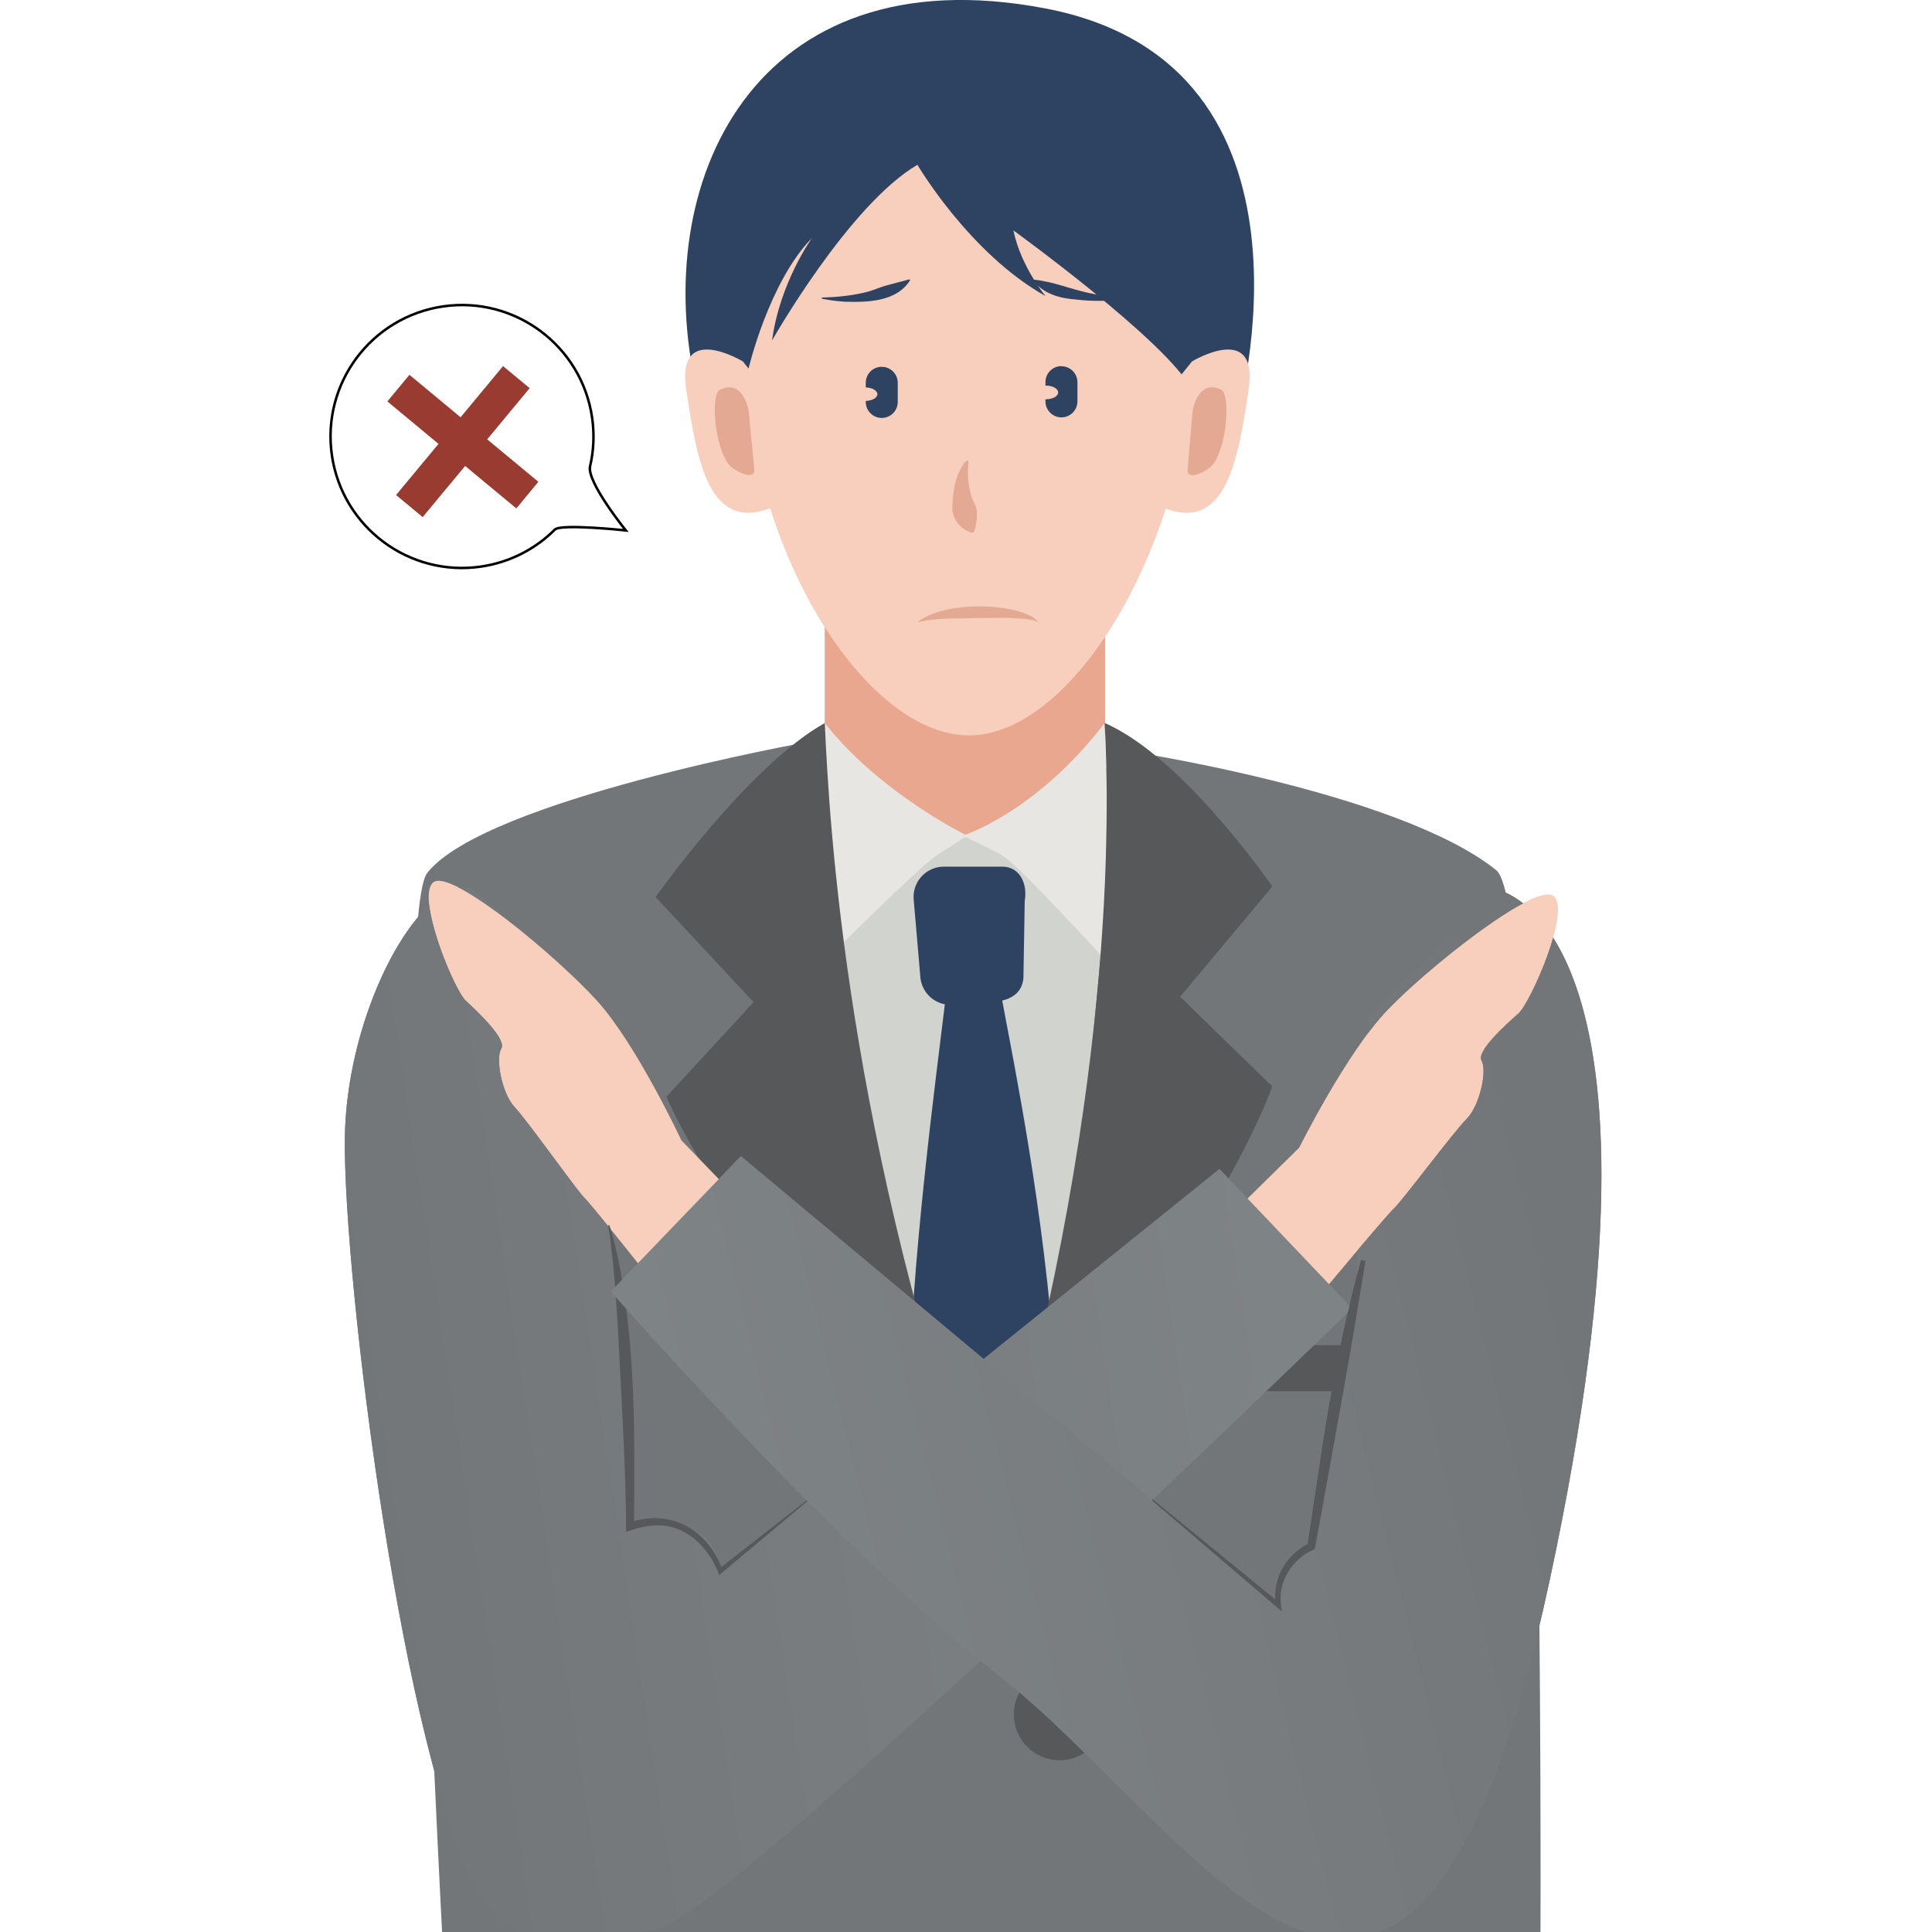
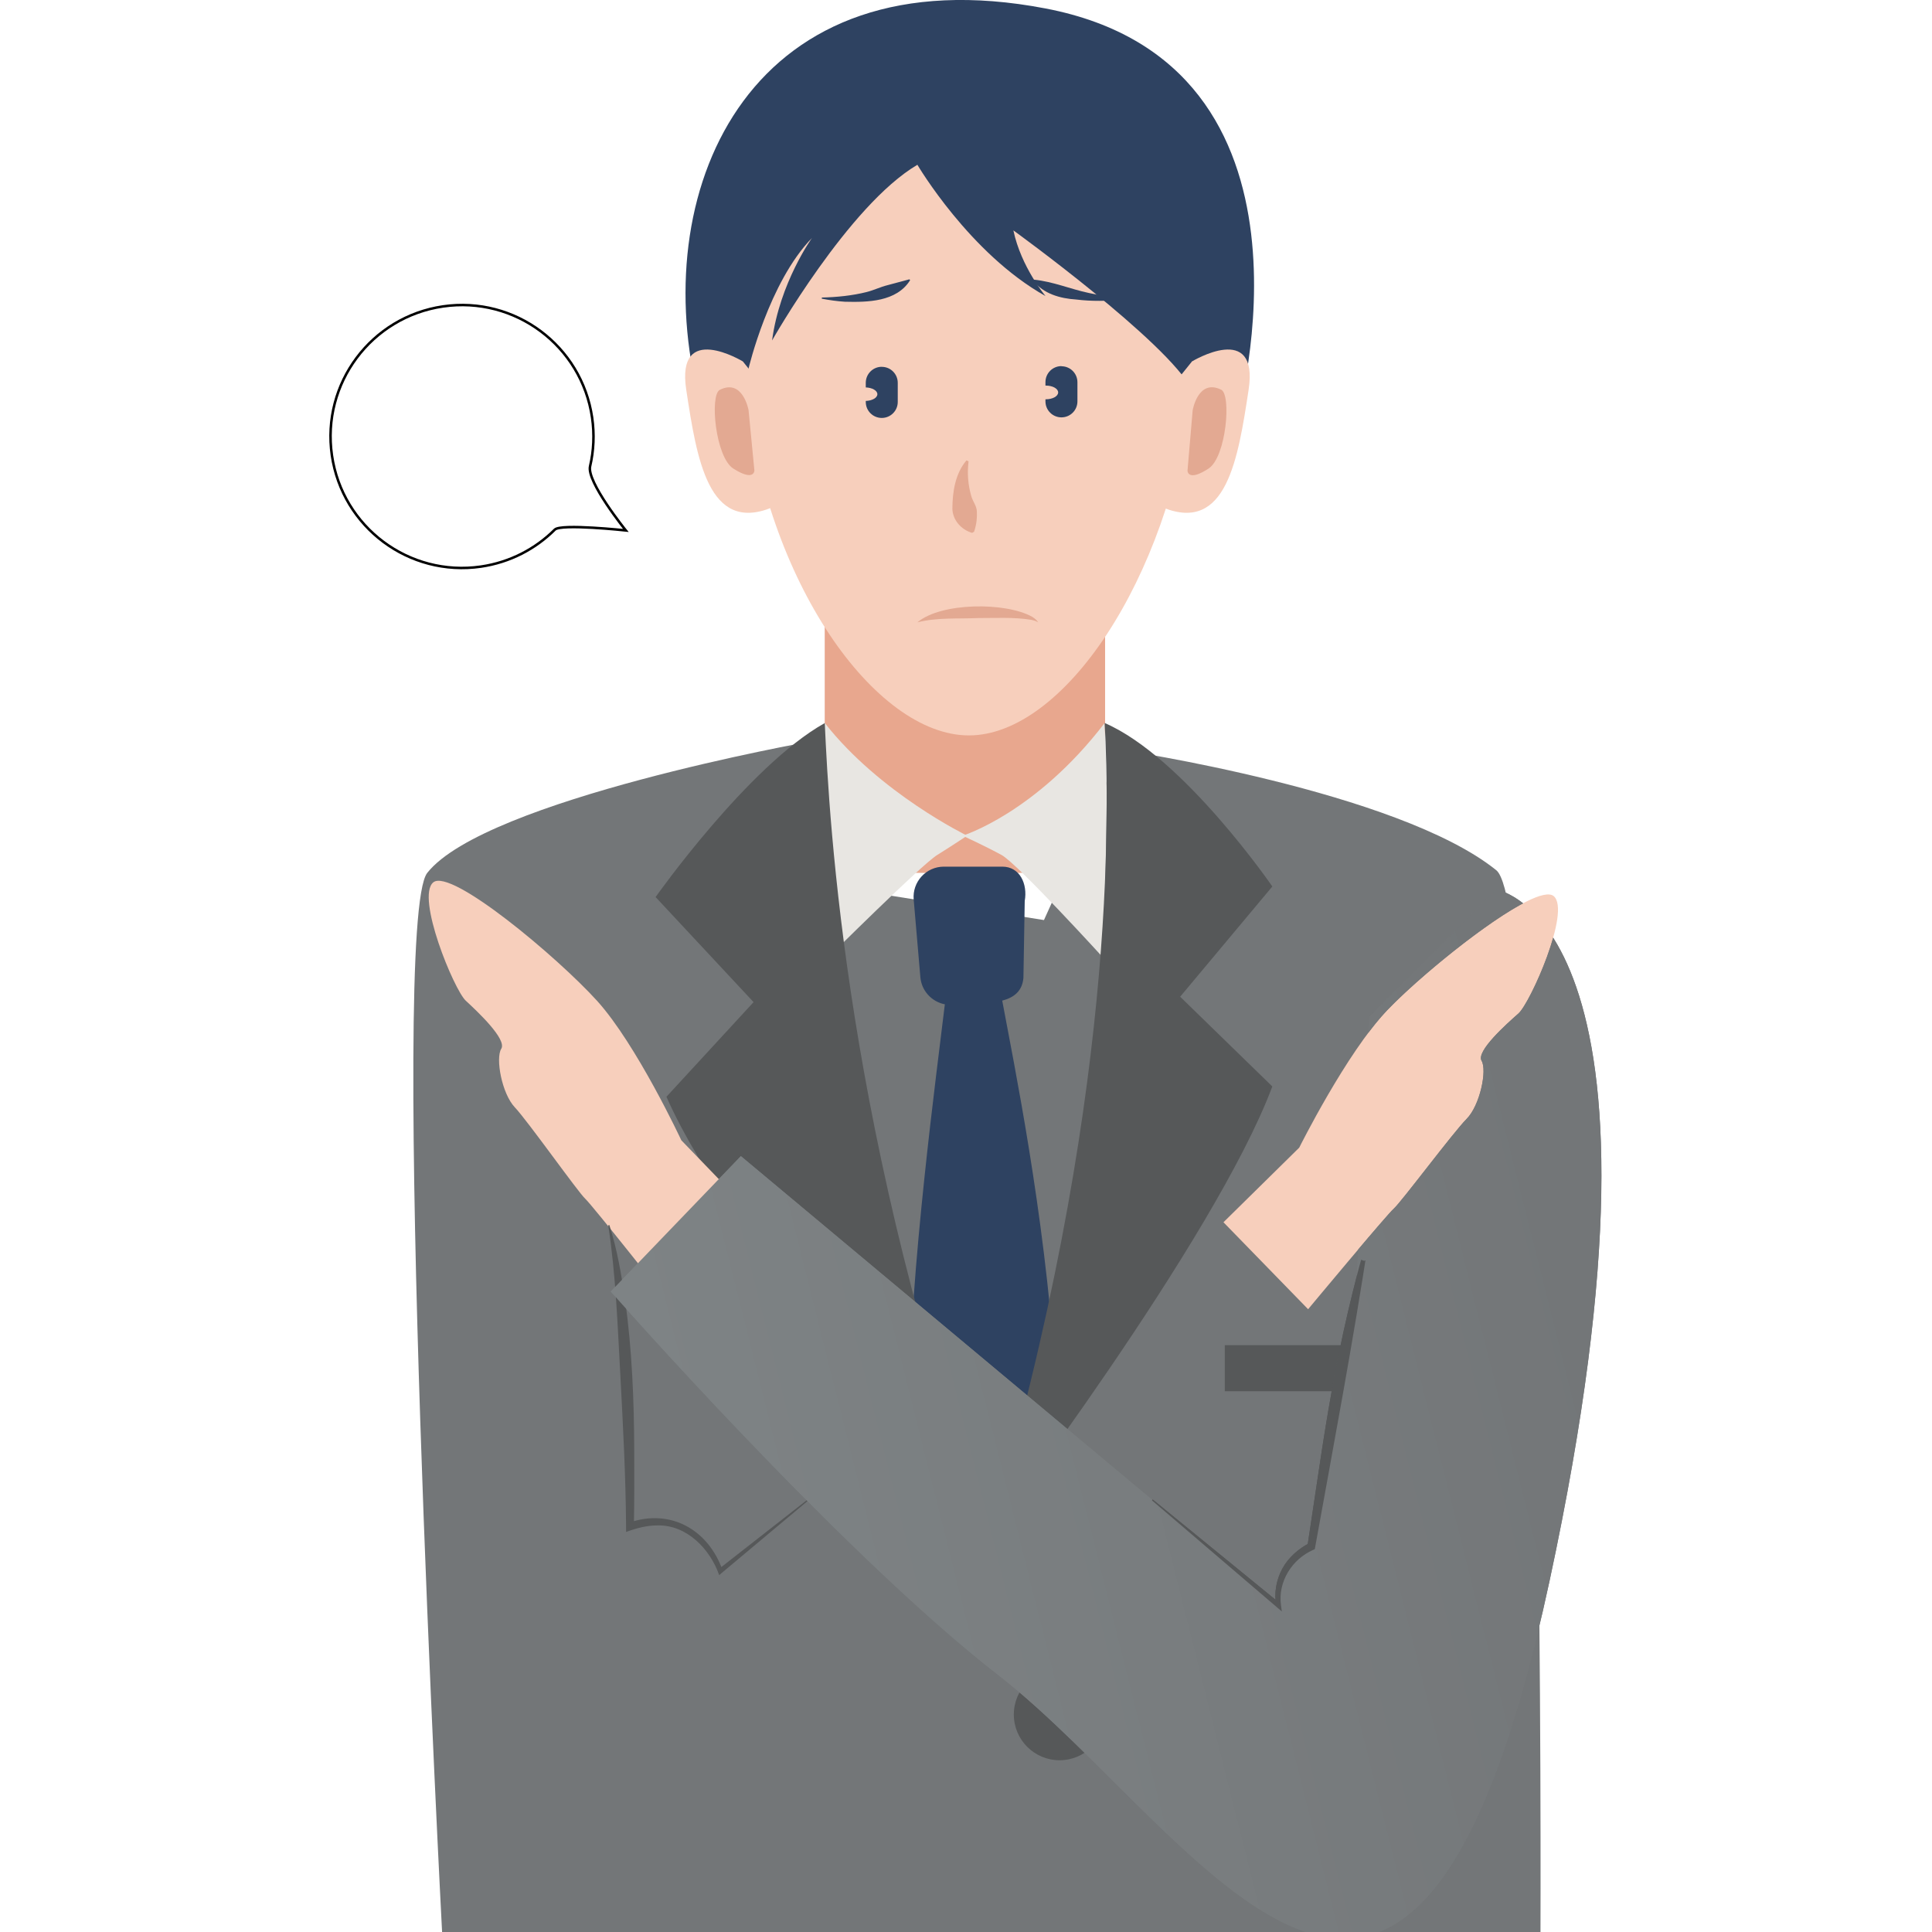
<svg xmlns="http://www.w3.org/2000/svg" id="_レイヤー_1" data-name="レイヤー 1" viewBox="0 0 400 400">
  <defs>
    <style>
      .cls-1 {
        clip-path: url(#clippath);
      }

      .cls-2 {
        fill: none;
      }

      .cls-2, .cls-3, .cls-4, .cls-5, .cls-6, .cls-7, .cls-8, .cls-9, .cls-10, .cls-11, .cls-12, .cls-13 {
        stroke-width: 0px;
      }

      .cls-3 {
        fill: #737678;
      }

      .cls-4 {
        fill: url(#_名称未設定グラデーション_21);
      }

      .cls-5 {
        fill: url(#_名称未設定グラデーション_22);
      }

      .cls-6 {
        fill: #e3a992;
      }

      .cls-14 {
        clip-path: url(#clippath-1);
      }

      .cls-15 {
        clip-path: url(#clippath-2);
      }

      .cls-16 {
        filter: url(#drop-shadow-1);
      }

      .cls-7 {
        fill: #e8e6e2;
      }

      .cls-17 {
        fill: #fff;
        stroke: #000;
        stroke-miterlimit: 10;
        stroke-width: .52px;
      }

      .cls-8 {
        fill: #565859;
      }

      .cls-9 {
        fill: #e8a78e;
      }

      .cls-10 {
        fill: #d1d3cf;
      }

      .cls-11 {
        fill: #f7cfbc;
      }

      .cls-12 {
        fill: #9a3b31;
      }

      .cls-13 {
        fill: #2e4261;
      }
    </style>
    <filter id="drop-shadow-1" filterUnits="userSpaceOnUse">
      <feOffset dx="0" dy="4" />
      <feGaussianBlur result="blur" stdDeviation="0" />
      <feFlood flood-color="#565656" flood-opacity="1" />
      <feComposite in2="blur" operator="in" />
      <feComposite in="SourceGraphic" />
    </filter>
    <linearGradient id="_名称未設定グラデーション_22" data-name="名称未設定グラデーション 22" x1="264.68" y1="265" x2="72.14" y2="294.19" gradientUnits="userSpaceOnUse">
      <stop offset="0" stop-color="#7e8385" />
      <stop offset="1" stop-color="#737678" />
    </linearGradient>
    <linearGradient id="_名称未設定グラデーション_21" data-name="名称未設定グラデーション 21" x1="143.67" y1="326.8" x2="331.68" y2="279.62" gradientUnits="userSpaceOnUse">
      <stop offset=".01" stop-color="#7e8385" />
      <stop offset="1" stop-color="#737678" />
    </linearGradient>
    <clipPath id="clippath">
-       <path class="cls-2" d="M69.39,177.6v222.3h212.52v-222.3H69.39ZM126.63,250.75c-2-2.47-3.74-4.6-4.73-5.75h0s-.06-.06-.09-.1c-.13-.15-.26-.29-.36-.41-.01-.01-.02-.02-.03-.03-.11-.12-.2-.21-.26-.27-.07-.06-.15-.15-.25-.26-.02-.03-.05-.05-.07-.08-.1-.12-.21-.25-.34-.4,0,0,0,0,0,0h0c-2.78-3.37-11.49-15.62-13.93-18.21-2.7-2.85-4.03-10.17-2.8-12.11s-4.89-7.68-7.34-9.95c-1.96-1.81-7.44-14.5-7.66-21.03,1.6-1.43,3.2-2.46,4.77-3.08,3.08,1.31,7.46,4.27,12.03,7.82,3.06,4.55,6.23,10.83,9.27,18.55,5.04,12.76,9.22,28.24,12.09,44.74l-.3.56Z" />
-     </clipPath>
+       </clipPath>
    <clipPath id="clippath-1">
      <path class="cls-2" d="M124.46,178.17v221.19h209.1v-221.19H124.46ZM314.34,205.86c-2.5,2.2-8.76,7.79-7.59,9.76,1.17,1.97-.34,9.26-3.11,12.04-2.77,2.78-13.48,17.16-15.07,18.57-.72.64-4.4,4.94-8.22,9.46l-.17-.26,2.14-44.27c1.62-2.24,3.27-4.31,4.87-5.98,6.42-6.73,20.96-18.67,29.13-22.65,1.73,1.42,3.68,3.44,5.6,6.31-1.64,6.71-5.91,15.57-7.57,17.03Z" />
    </clipPath>
    <clipPath id="clippath-2">
      <path class="cls-2" d="M236.49,250.16v81.47h48.95v-81.47h-48.95ZM284.03,254.89l-.22,1.39-1.36.78-.74-.29-.55-1.12v-.26c.35-1.18.71-2.36,1.08-3.53l1.19-.67.23.06.75,1.12c-.13.84-.26,1.68-.39,2.53Z" />
    </clipPath>
  </defs>
  <rect class="cls-9" x="170.75" y="121.09" width="58.05" height="59.63" />
  <path class="cls-3" d="M318.94,400s.85-211.77-9.15-219.83c-20.4-16.43-77.7-24.91-77.7-24.91l-15.95,35.23-35.09-5.59-17.41-20.59,4.08-10.78s-67.27,12.01-79.26,27.19c-7.96,10.08,3.07,219.29,3.07,219.29h227.41Z" />
-   <path class="cls-10" d="M167.72,153.52s6.03,19.5,31.58,19.5,32.79-19.5,32.79-19.5l-11.83,124.98-14.85,38.88-28.58-43.54-9.12-120.32Z" />
  <rect class="cls-8" x="253.58" y="278.5" width="50.09" height="9.54" />
  <rect class="cls-13" x="286.97" y="271.34" width="4.77" height="31.01" rx="1.58" ry="1.58" />
  <path class="cls-6" d="M189.55,126.47c5.92,3.37,19.62,3.02,24.97-1.4-.99,2.14-3.14,3.6-5.29,4.49-5.68,2.39-15.71,2.24-19.68-3.09h0Z" />
  <path class="cls-13" d="M204.64,318.3s10.45-19.17,13.79-35.03c-2.21-32.51-8.49-62.95-10.93-76.1,2.51-.66,4.16-2.03,4.39-4.73l.27-15.91c.63-3.55-1.03-7.1-4.63-7.1s-7.6,0-12.11,0c-3.68,0-6.57,3.15-6.25,6.81l1.38,16.06c.24,2.85,2.36,5.11,5.07,5.63-1.56,13.22-7.39,56.13-7.39,83.25,4.18,11.16,16.42,27.1,16.42,27.1Z" />
  <path class="cls-7" d="M199.3,173.02s4.78,2.2,8.07,4c3.3,1.8,21.24,21.49,21.24,21.49l.55-34.55-.45-14.27c-14.33,18.7-29.41,23.33-29.41,23.33Z" />
  <path class="cls-7" d="M200.23,173.02s-2.85,1.91-6.2,4c-3.36,2.09-22.84,21.49-22.84,21.49l-1.07-37.54.64-11.28c11.41,14.57,29.48,23.33,29.48,23.33Z" />
  <g>
    <path class="cls-8" d="M263.42,183.53s-18.41-26.8-34.71-33.84c.95,17.76,2.6,79.02-24.07,168.6,0,0,46.86-61.49,58.78-93.35l-19.08-18.58,19.08-22.82Z" />
    <path class="cls-8" d="M135.73,185.72l20.29,21.76-18.04,19.59c13.64,31.17,66.67,91.23,66.67,91.23.04-1.58-.03,1.55,0,0-29.53-82.61-32.96-148.12-33.89-168.6-15.85,8.86-35.03,36.03-35.03,36.03Z" />
  </g>
  <circle class="cls-8" cx="219.37" cy="354.97" r="9.47" />
  <g class="cls-16">
    <g>
-       <path class="cls-5" d="M252.48,238.04l27.43,28.83s-130.86,127.57-144.73,128.84c-13.86,1.27-27.03,7.22-36.01-8.12-15.54-26.55-28.14-126.77-27.77-156.06.29-23.22,12.34-48.37,23.19-51.78,10.85-3.42,37.69,53.67,35.83,132.3,0,0,17.12-4.56,18.69,9.22l103.37-83.23Z" />
      <path class="cls-4" d="M309.78,180.17s40.51,6.13,11.03,143.17c-28.76,133.71-72.56,51.81-114.14,19.45-33.01-25.69-80.22-79.4-80.22-79.4l26.94-28.02,111.3,93.01s-2.8-4.85,6.79-12.21l9.3-52.78,2.74-56.86,26.24-26.37Z" />
      <path class="cls-8" d="M238.65,306.45l26.39,21.54-.82.49c-.46-2.64,0-5.32,1.25-7.66,1.26-2.35,3.36-4.16,5.67-5.37l-.44.6,2.42-16.1c1.59-10.74,3.43-21.44,5.89-32.03,1.25-5.29,2.53-10.58,4.2-15.76,0,0,.23.06.23.06-3.23,21.2-7.34,43.05-11.15,64.09,0,0-.07.42-.07.42,0,0-.36.17-.36.17-4.39,1.92-7.3,6.61-6.65,11.39,0,0,.18,1.34.18,1.34l-1-.85-25.89-22.14.15-.18h0Z" />
    </g>
    <path class="cls-11" d="M253.31,249.05l15.68-15.44s9.75-19.59,18.19-28.44c8.44-8.85,30.92-26.72,34.51-23.63,3.59,3.08-4.85,22.12-7.35,24.33s-8.76,7.79-7.59,9.76-.34,9.26-3.11,12.04c-2.77,2.78-13.48,17.16-15.07,18.57-1.59,1.41-17.74,20.82-17.74,20.82l-17.52-18Z" />
    <path class="cls-11" d="M156.34,247.91l-15.28-15.83s-9.25-19.83-17.46-28.89c-8.22-9.06-30.23-27.5-33.89-24.51s4.28,22.24,6.73,24.51c2.45,2.26,8.56,8.01,7.34,9.95-1.22,1.94.11,9.26,2.8,12.11,2.7,2.85,13.04,17.5,14.6,18.95,1.55,1.45,17.2,21.27,17.2,21.27l17.98-17.55Z" />
    <g class="cls-1">
      <path class="cls-5" d="M252.48,238.04l27.43,28.83s-130.86,127.57-144.73,128.84c-13.86,1.27-27.03,7.22-36.01-8.12-15.54-26.55-28.14-126.77-27.77-156.06.29-23.22,12.34-48.37,23.19-51.78,10.85-3.42,37.69,53.67,35.83,132.3,0,0,17.12-4.56,18.69,9.22l103.37-83.23Z" />
    </g>
    <path class="cls-8" d="M167.18,306.79l-17.75,14.87-.53.45c-1.89-5.41-6.7-10.41-12.75-10.29-2.21-.01-4.44.58-6.52,1.36,0,0-.01-1.14-.01-1.14-.07-10.41-.63-20.84-1.18-31.24-.58-10.39-.93-20.81-2.51-31.11,0,0,.23-.06.23-.06,1.61,5,2.48,10.21,3.25,15.39,1.44,10.39,1.87,20.87,1.9,31.34.02,5.23.03,10.46-.07,15.69,0,0-1.07-.77-1.07-.77,8.61-3.05,16.46,1.41,19.43,9.82,0,0-.8-.23-.8-.23l18.24-14.27s.15.19.15.19h0Z" />
    <g class="cls-14">
      <path class="cls-4" d="M309.78,180.17s40.51,6.13,11.03,143.17c-28.76,133.71-72.56,51.81-114.14,19.45-33.01-25.69-80.22-79.4-80.22-79.4l26.94-28.02,111.3,93.01s-2.8-4.85,6.79-12.21l9.3-52.78,2.74-56.86,26.24-26.37Z" />
    </g>
    <g class="cls-15">
      <path class="cls-8" d="M238.65,306.45l26.39,21.54-.82.49c-.46-2.64,0-5.32,1.25-7.66,1.26-2.35,3.36-4.16,5.67-5.37l-.44.6,2.42-16.1c1.59-10.74,3.43-21.44,5.89-32.03,1.25-5.29,2.53-10.58,4.2-15.76,0,0,.23.06.23.06-3.23,21.2-7.34,43.05-11.15,64.09,0,0-.07.42-.07.42,0,0-.36.17-.36.17-4.39,1.92-7.3,6.61-6.65,11.39,0,0,.18,1.34.18,1.34l-1-.85-25.89-22.14.15-.18h0Z" />
    </g>
  </g>
  <g>
    <path class="cls-11" d="M246.81,80.71c4.83-39.21-20.69-71.55-46.21-71.55s-51.57,19.08-46.21,71.55c4.04,39.57,26.75,71.55,46.21,71.55s41.34-32.07,46.21-71.55Z" />
    <path class="cls-13" d="M189.94,34.12s10.79,18.38,26.52,27.17c0,0-5.05-5.99-6.65-13.59,0,0,31.8,23.01,37,33l-.02-5.88,9.37,11.54S277.05,13.34,216.46,1.75c-60.6-11.59-82.18,36.43-72.19,78.96,9.99,42.53,10.71-4.41,10.71-4.41,0,0,4.2-17.88,13.13-27.03,0,0-6.66,9.23-8.26,21.22,0,0,15.81-27.97,30.08-36.37Z" />
    <path class="cls-11" d="M153.8,74.83s-13.9-8.43-11.72,5.88,4.57,29.69,17.68,24.39l8.35-12.46-14.31-17.81Z" />
    <path class="cls-11" d="M246.79,74.83s13.9-8.43,11.72,5.88c-2.18,14.31-4.57,29.69-17.68,24.39l-8.35-12.46,14.31-17.81Z" />
    <path class="cls-6" d="M154.98,84.91s-1.18-6.59-5.95-4.2c-2.13,1.07-.91,13.94,2.79,16.3,4.37,2.78,4.37.4,4.37.4" />
    <path class="cls-6" d="M246.93,84.94s1.11-6.6,5.9-4.26c2.14,1.04,1.06,13.93-2.61,16.33-4.34,2.83-4.36.44-4.36.44" />
    <path class="cls-6" d="M200.53,95.51c-.3,2.5-.12,4.87.57,7.22.3,1.11,1.15,2.04,1.15,3.23.05,1.18-.02,2.41-.57,4.12l-.41.25c-2.29-.68-4.04-2.67-4.09-5.02.02-3.51.59-7.24,2.91-9.99,0,0,.44.19.44.19h0Z" />
    <path class="cls-6" d="M189.94,128.85c4.88-4.15,18.27-4.23,23.76-1.15.47.3.96.65,1.23,1.15-.45-.31-.97-.42-1.47-.53-3.61-.58-7.3-.35-10.96-.36-4.18.19-8.47-.16-12.56.89h0Z" />
    <path class="cls-13" d="M214.05,57.9c4.05.41,7.48,1.93,11.39,2.76,2.23.5,4.75.85,7.04,1.12,0,0,0,.24,0,.24-3.21.33-6.46.39-9.68-.01-3.28-.21-6.79-1.17-8.89-3.91,0,0,.13-.2.13-.2h0Z" />
    <path class="cls-13" d="M188.43,58.01c-2.81,4.5-8.8,4.58-13.52,4.46-1.61-.1-3.2-.33-4.77-.63,0,0,.02-.24.02-.24,3.09-.07,6.29-.39,9.28-1.14,1.49-.38,2.86-1.06,4.32-1.42l4.52-1.21.16.18h0Z" />
    <path class="cls-13" d="M219.76,75.8c-1.83,0-3.31,1.48-3.31,3.31v.72s.05,0,.07,0c1.42,0,2.56.63,2.56,1.42s-1.15,1.42-2.56,1.42c-.02,0-.05,0-.07,0v.43c0,1.83,1.48,3.31,3.31,3.31s3.31-1.48,3.31-3.31v-3.96c0-1.83-1.48-3.31-3.31-3.31Z" />
    <path class="cls-13" d="M182.56,75.94h0c-1.83,0-3.31,1.48-3.31,3.31v.96c1.33.05,2.4.65,2.4,1.4s-1.06,1.35-2.4,1.4v.21c0,1.83,1.48,3.31,3.31,3.31h0c1.83,0,3.31-1.48,3.31-3.31v-3.96c0-1.83-1.48-3.31-3.31-3.31Z" />
  </g>
  <g>
    <path class="cls-17" d="M122.59,86.46c.5,3.46.33,6.87-.42,10.08-.75,3.21,7.4,13.28,7.4,13.28,0,0-13.42-1.44-14.7-.17-4,3.99-9.28,6.78-15.3,7.66-14.87,2.16-28.68-8.14-30.85-23.02s8.14-28.68,23.02-30.85c14.87-2.16,28.68,8.14,30.85,23.02Z" />
-     <polygon class="cls-12" points="111.46 99.75 100.87 90.96 109.66 80.36 104.15 75.8 95.36 86.39 84.77 77.6 80.2 83.11 90.79 91.9 82 102.49 87.51 107.06 96.3 96.47 106.9 105.26 111.46 99.75" />
  </g>
</svg>